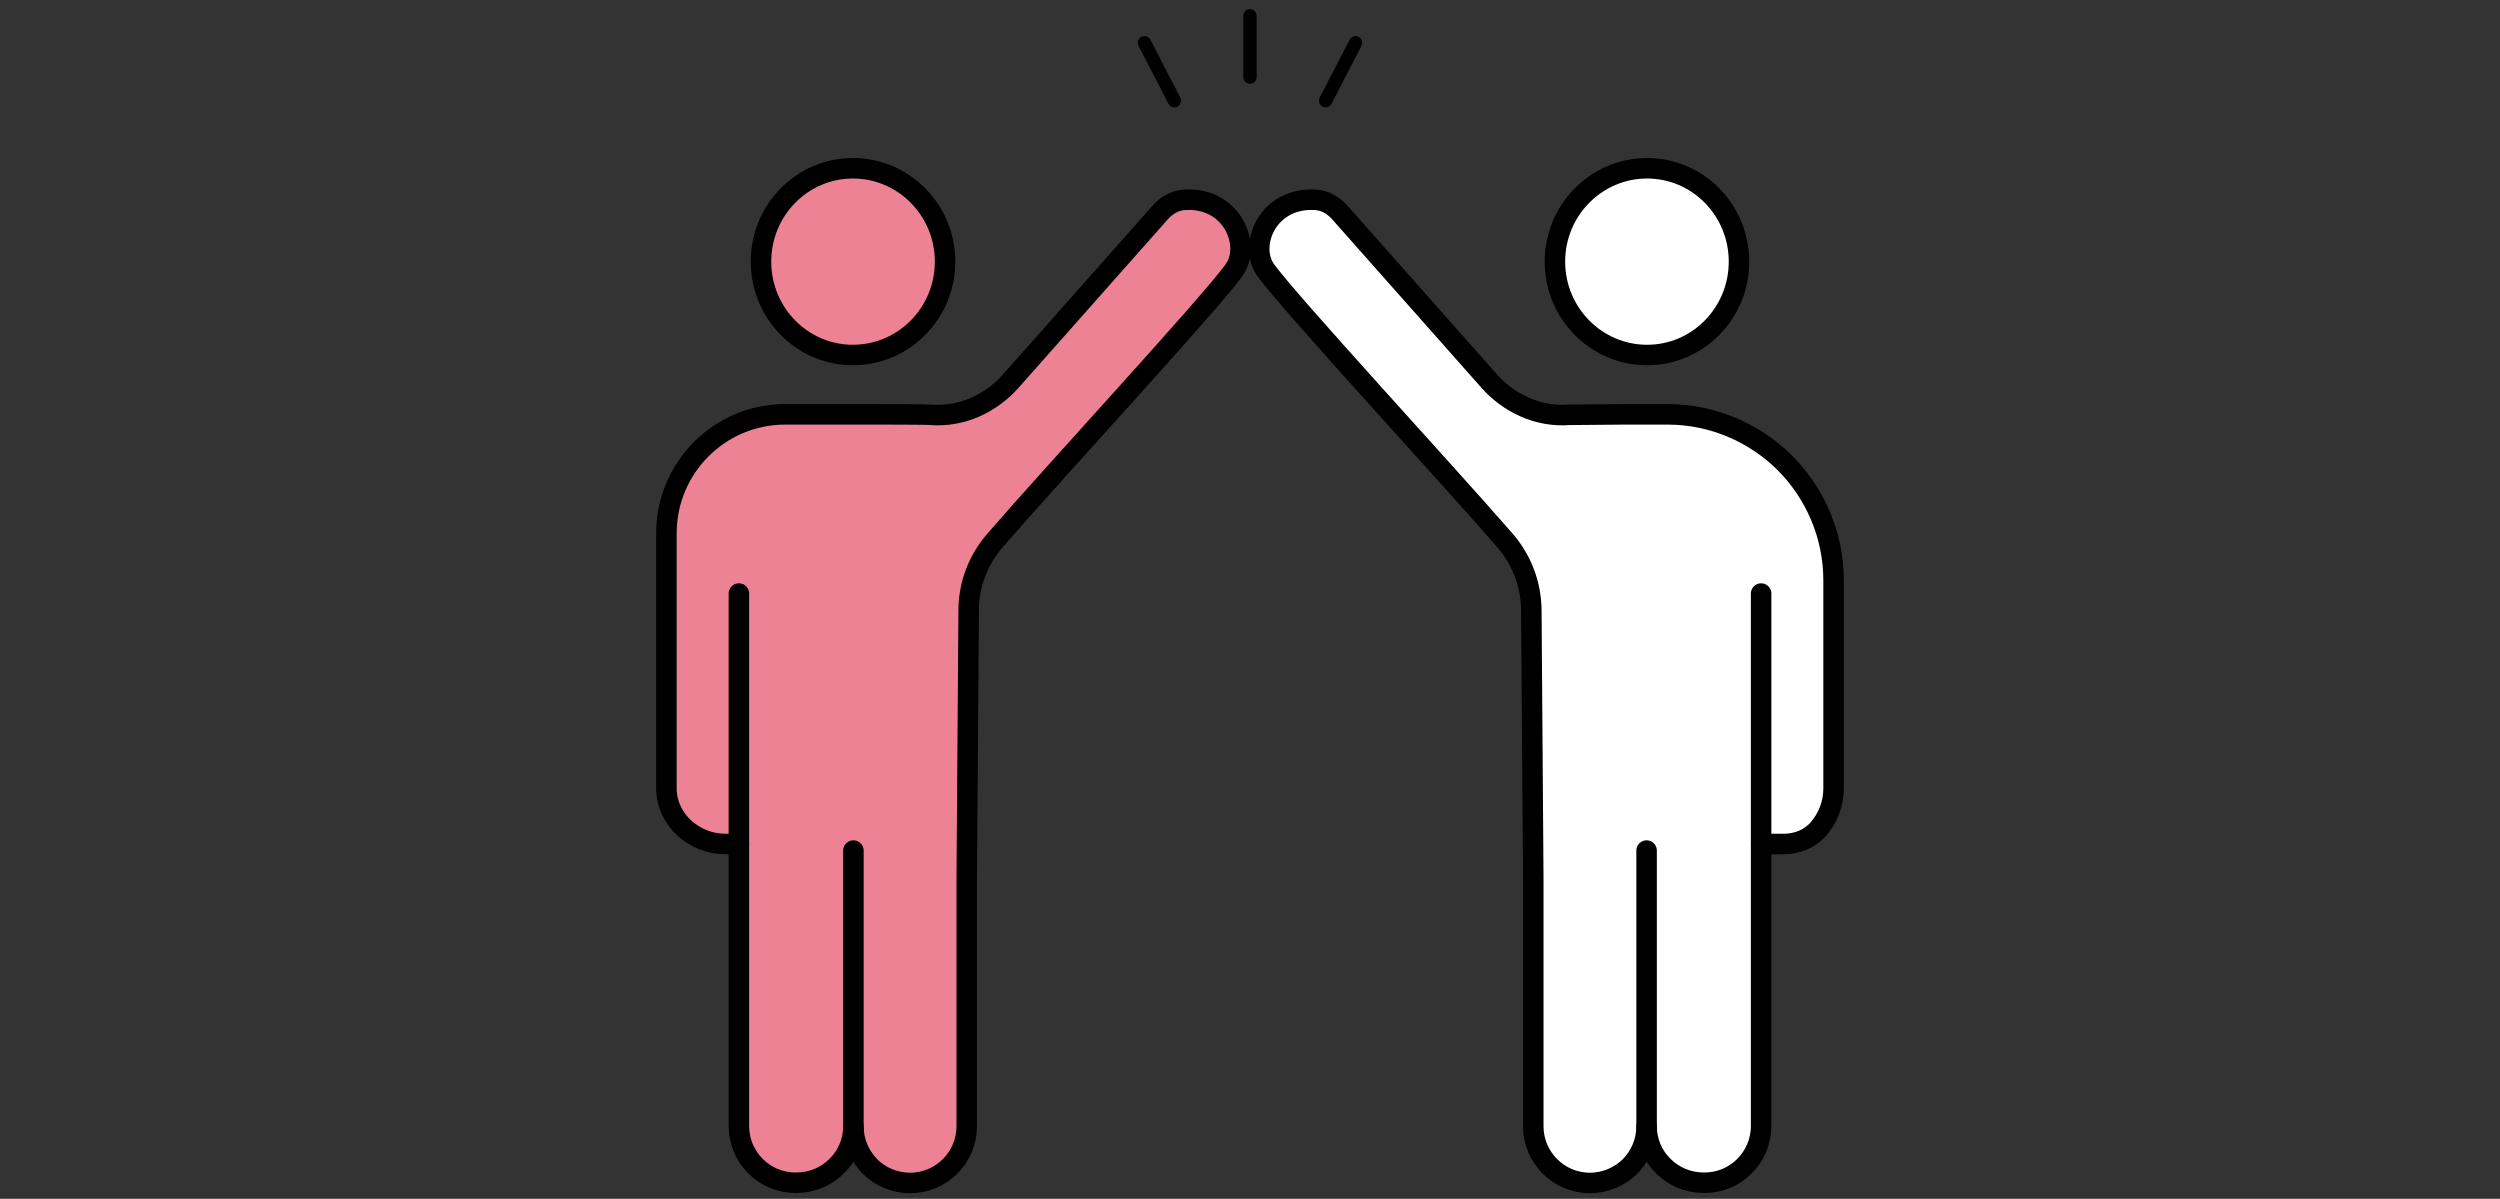
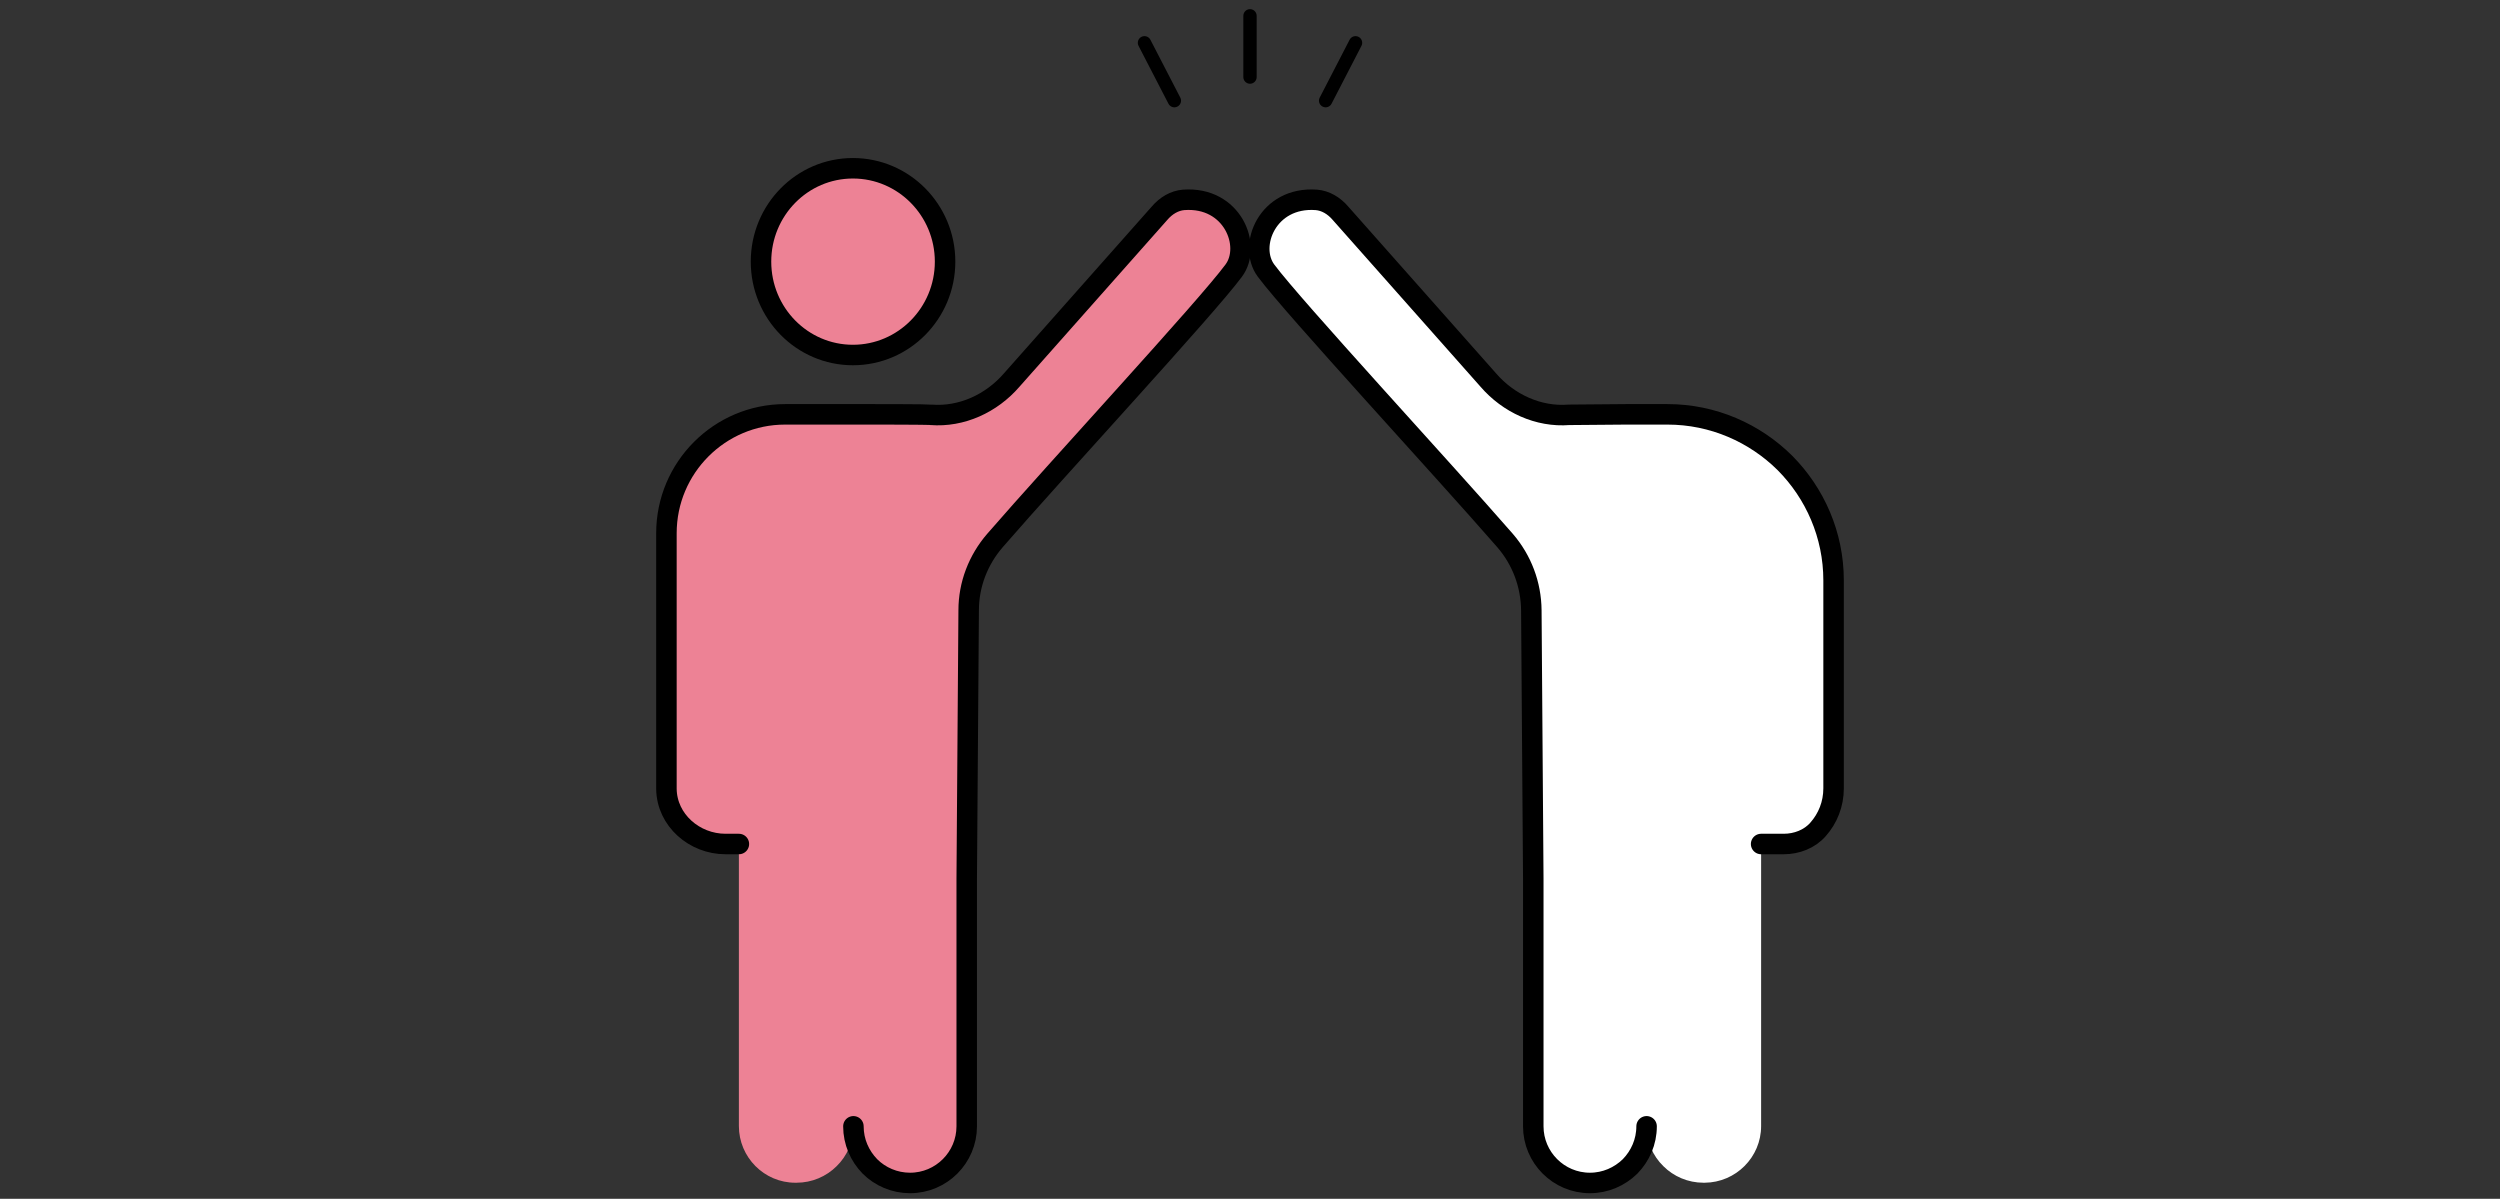
<svg xmlns="http://www.w3.org/2000/svg" width="244" height="117" viewBox="0 0 244 117" fill="none">
  <rect x="0" y="0" width="244" height="117" fill="#333333" stroke="none" />
  <path d="M171.885 82.375V109.904C171.885 112.942 169.417 115.41 166.379 115.434H166.261C164.742 115.434 163.342 114.817 162.345 113.82C161.325 112.823 160.707 111.447 160.707 109.928C160.707 111.447 160.09 112.823 159.094 113.844C158.073 114.84 156.697 115.457 155.178 115.457C152.116 115.457 149.648 112.965 149.648 109.928V85.745L149.458 59.568C149.435 57.052 148.533 54.655 146.895 52.757C140.844 45.803 126.272 30.045 123.567 26.414C121.763 23.993 123.709 19.152 128.479 19.508C129.357 19.579 130.188 20.054 130.852 20.837L145.258 37.093C147.228 39.372 150.147 40.724 153.137 40.487C153.445 40.487 158.69 40.44 158.69 40.44H162.748C167.21 40.44 171.268 42.267 174.211 45.186C177.13 48.129 178.958 52.187 178.958 56.649V76.94C178.958 78.483 178.388 79.883 177.439 80.951C176.608 81.9 175.35 82.375 174.092 82.375H171.885Z" fill="white" />
-   <path d="M160.755 16.423C165.715 16.423 169.726 20.505 169.726 25.536C169.726 30.567 165.715 34.649 160.755 34.649C155.795 34.649 151.76 30.567 151.76 25.536C151.76 20.505 155.795 16.423 160.755 16.423Z" fill="white" />
  <path d="M83.293 109.928C83.293 111.447 82.675 112.823 81.655 113.82C80.658 114.817 79.258 115.434 77.739 115.434H77.621C74.583 115.434 72.115 112.942 72.115 109.904V82.375H70.809C67.772 82.375 65.09 80.049 65.043 77.011V52.045C65.043 45.637 70.24 40.44 76.624 40.44H85.31C85.31 40.44 90.555 40.44 90.863 40.487C93.853 40.724 96.772 39.372 98.742 37.093L113.148 20.837C113.812 20.054 114.643 19.579 115.521 19.508C120.291 19.152 122.213 23.993 120.41 26.414C117.728 30.045 103.133 45.803 97.105 52.757C95.467 54.655 94.542 57.052 94.542 59.568L94.352 85.745V109.928C94.352 112.965 91.884 115.457 88.822 115.457C87.303 115.457 85.903 114.84 84.906 113.844C83.91 112.823 83.293 111.447 83.293 109.928Z" fill="#ED8295" />
-   <path d="M83.245 16.423C88.205 16.423 92.24 20.505 92.24 25.536C92.24 30.567 88.205 34.649 83.245 34.649C78.285 34.649 74.274 30.567 74.274 25.536C74.274 20.505 78.285 16.423 83.245 16.423Z" fill="white" />
  <path d="M92.24 25.536C92.24 30.567 88.205 34.649 83.245 34.649C78.285 34.649 74.274 30.567 74.274 25.536C74.274 20.505 78.285 16.423 83.245 16.423C88.205 16.423 92.24 20.505 92.24 25.536Z" fill="#ED8295" stroke="black" stroke-width="2" stroke-linecap="round" stroke-linejoin="round" />
-   <path d="M83.293 83.015V109.904C83.293 111.447 82.676 112.823 81.655 113.82C80.658 114.817 79.258 115.434 77.739 115.434H77.621C74.583 115.434 72.115 112.942 72.115 109.904V57.93" stroke="black" stroke-width="2" stroke-linecap="round" stroke-linejoin="round" />
  <path d="M72.115 82.375H70.809C67.772 82.375 65.09 80.049 65.043 77.011V52.045C65.043 45.637 70.24 40.44 76.624 40.44H85.31C85.31 40.44 90.555 40.44 90.863 40.487C93.853 40.724 96.772 39.372 98.742 37.093L113.148 20.837C113.812 20.054 114.643 19.579 115.521 19.508C120.291 19.152 122.213 23.993 120.41 26.414C117.728 30.045 103.133 45.803 97.105 52.757C95.467 54.655 94.542 57.052 94.542 59.568L94.352 85.745V109.928C94.352 112.965 91.884 115.457 88.822 115.457C87.303 115.457 85.903 114.84 84.906 113.844C83.91 112.823 83.293 111.447 83.293 109.928" stroke="black" stroke-width="2" stroke-linecap="round" stroke-linejoin="round" />
-   <path d="M151.76 25.536C151.76 30.567 155.795 34.649 160.755 34.649C165.715 34.649 169.726 30.567 169.726 25.536C169.726 20.505 165.715 16.423 160.755 16.423C155.795 16.423 151.76 20.505 151.76 25.536Z" stroke="black" stroke-width="2" stroke-linecap="round" stroke-linejoin="round" />
-   <path d="M160.708 83.015V109.904C160.708 111.447 161.325 112.823 162.345 113.82C163.342 114.817 164.742 115.434 166.261 115.434H166.38C169.417 115.434 171.885 112.942 171.885 109.904V57.93" stroke="black" stroke-width="2" stroke-linecap="round" stroke-linejoin="round" />
  <path d="M160.707 109.928C160.707 111.447 160.09 112.823 159.094 113.844C158.073 114.84 156.697 115.457 155.178 115.457C152.116 115.457 149.648 112.965 149.648 109.928V85.745L149.458 59.568C149.435 57.052 148.533 54.655 146.895 52.757C140.844 45.803 126.272 30.045 123.567 26.414C121.763 23.993 123.709 19.152 128.479 19.508C129.357 19.579 130.188 20.054 130.852 20.837L145.258 37.093C147.228 39.372 150.147 40.724 153.137 40.487C153.445 40.487 158.69 40.44 158.69 40.44H162.748C167.21 40.44 171.268 42.267 174.211 45.186C177.13 48.129 178.958 52.187 178.958 56.649V76.94C178.958 78.483 178.388 79.883 177.439 80.951C176.608 81.9 175.35 82.375 174.092 82.375H171.885" stroke="black" stroke-width="2" stroke-linecap="round" stroke-linejoin="round" />
  <path d="M122 1.543V7.523" stroke="black" stroke-width="1.3" stroke-linecap="round" stroke-linejoin="round" />
  <path d="M111.7 4.177L114.619 9.825" stroke="black" stroke-width="1.3" stroke-linecap="round" stroke-linejoin="round" />
  <path d="M132.3 4.177L129.381 9.825" stroke="black" stroke-width="1.3" stroke-linecap="round" stroke-linejoin="round" />
</svg>